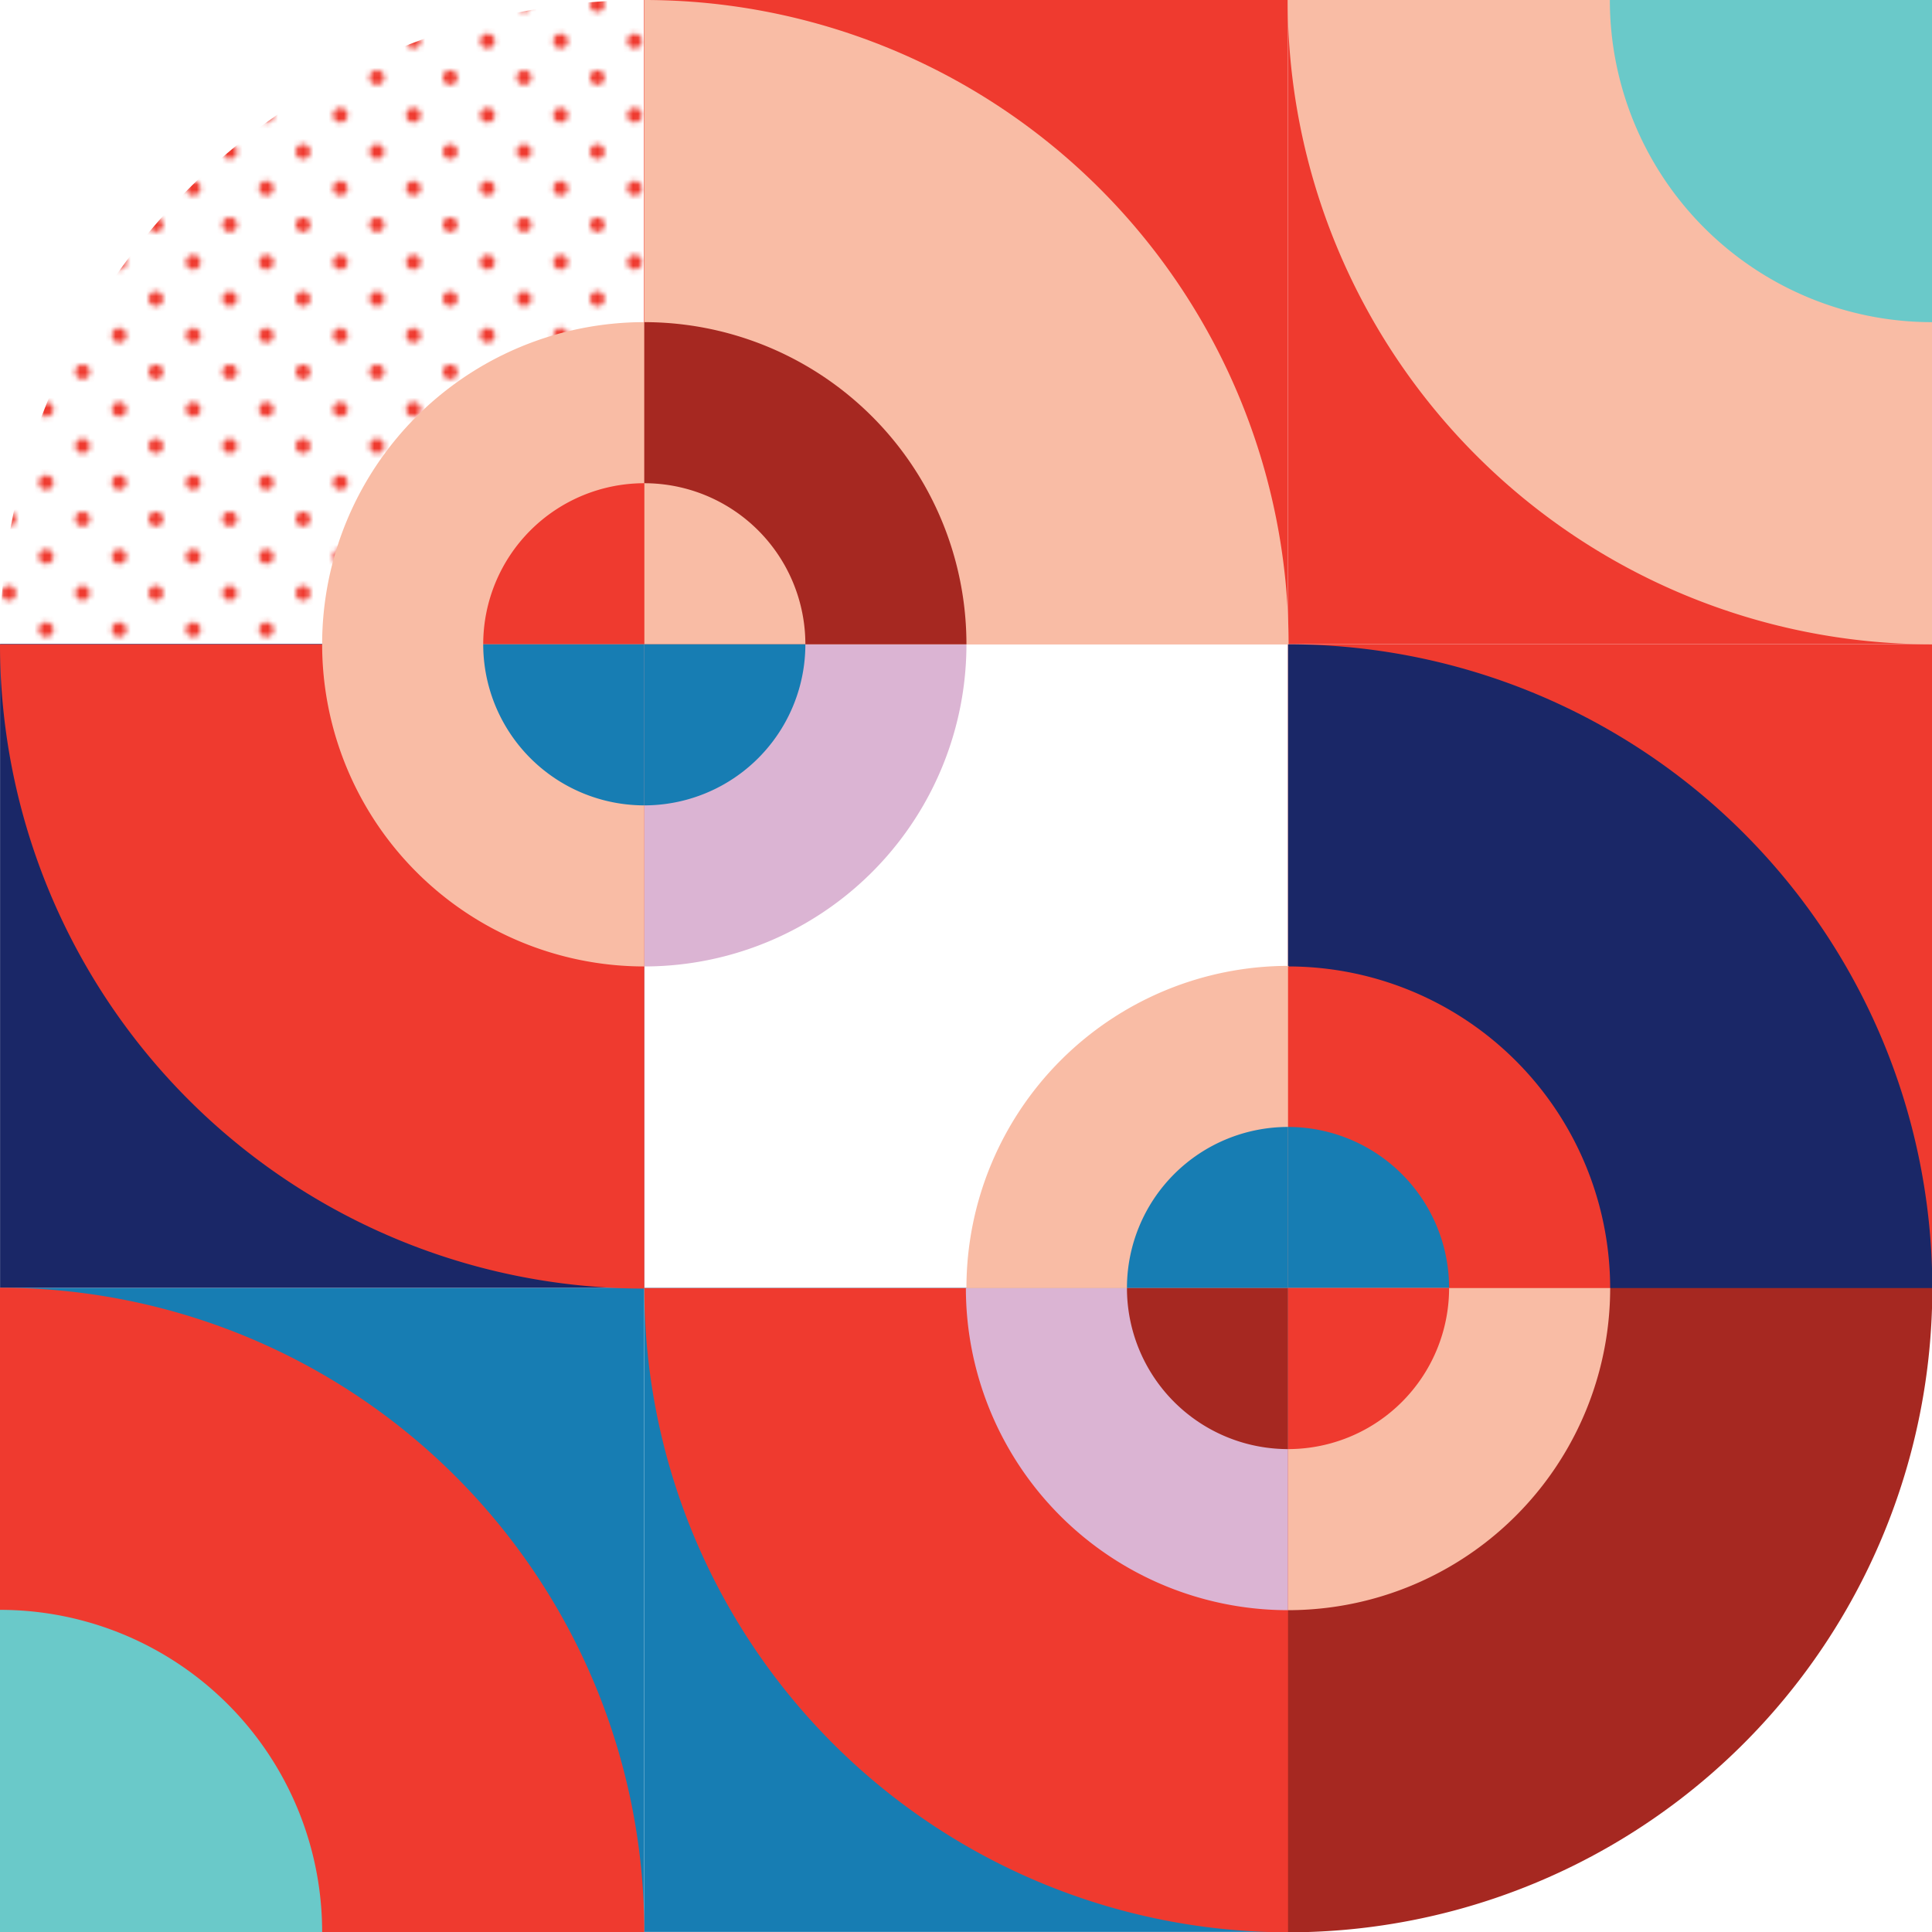
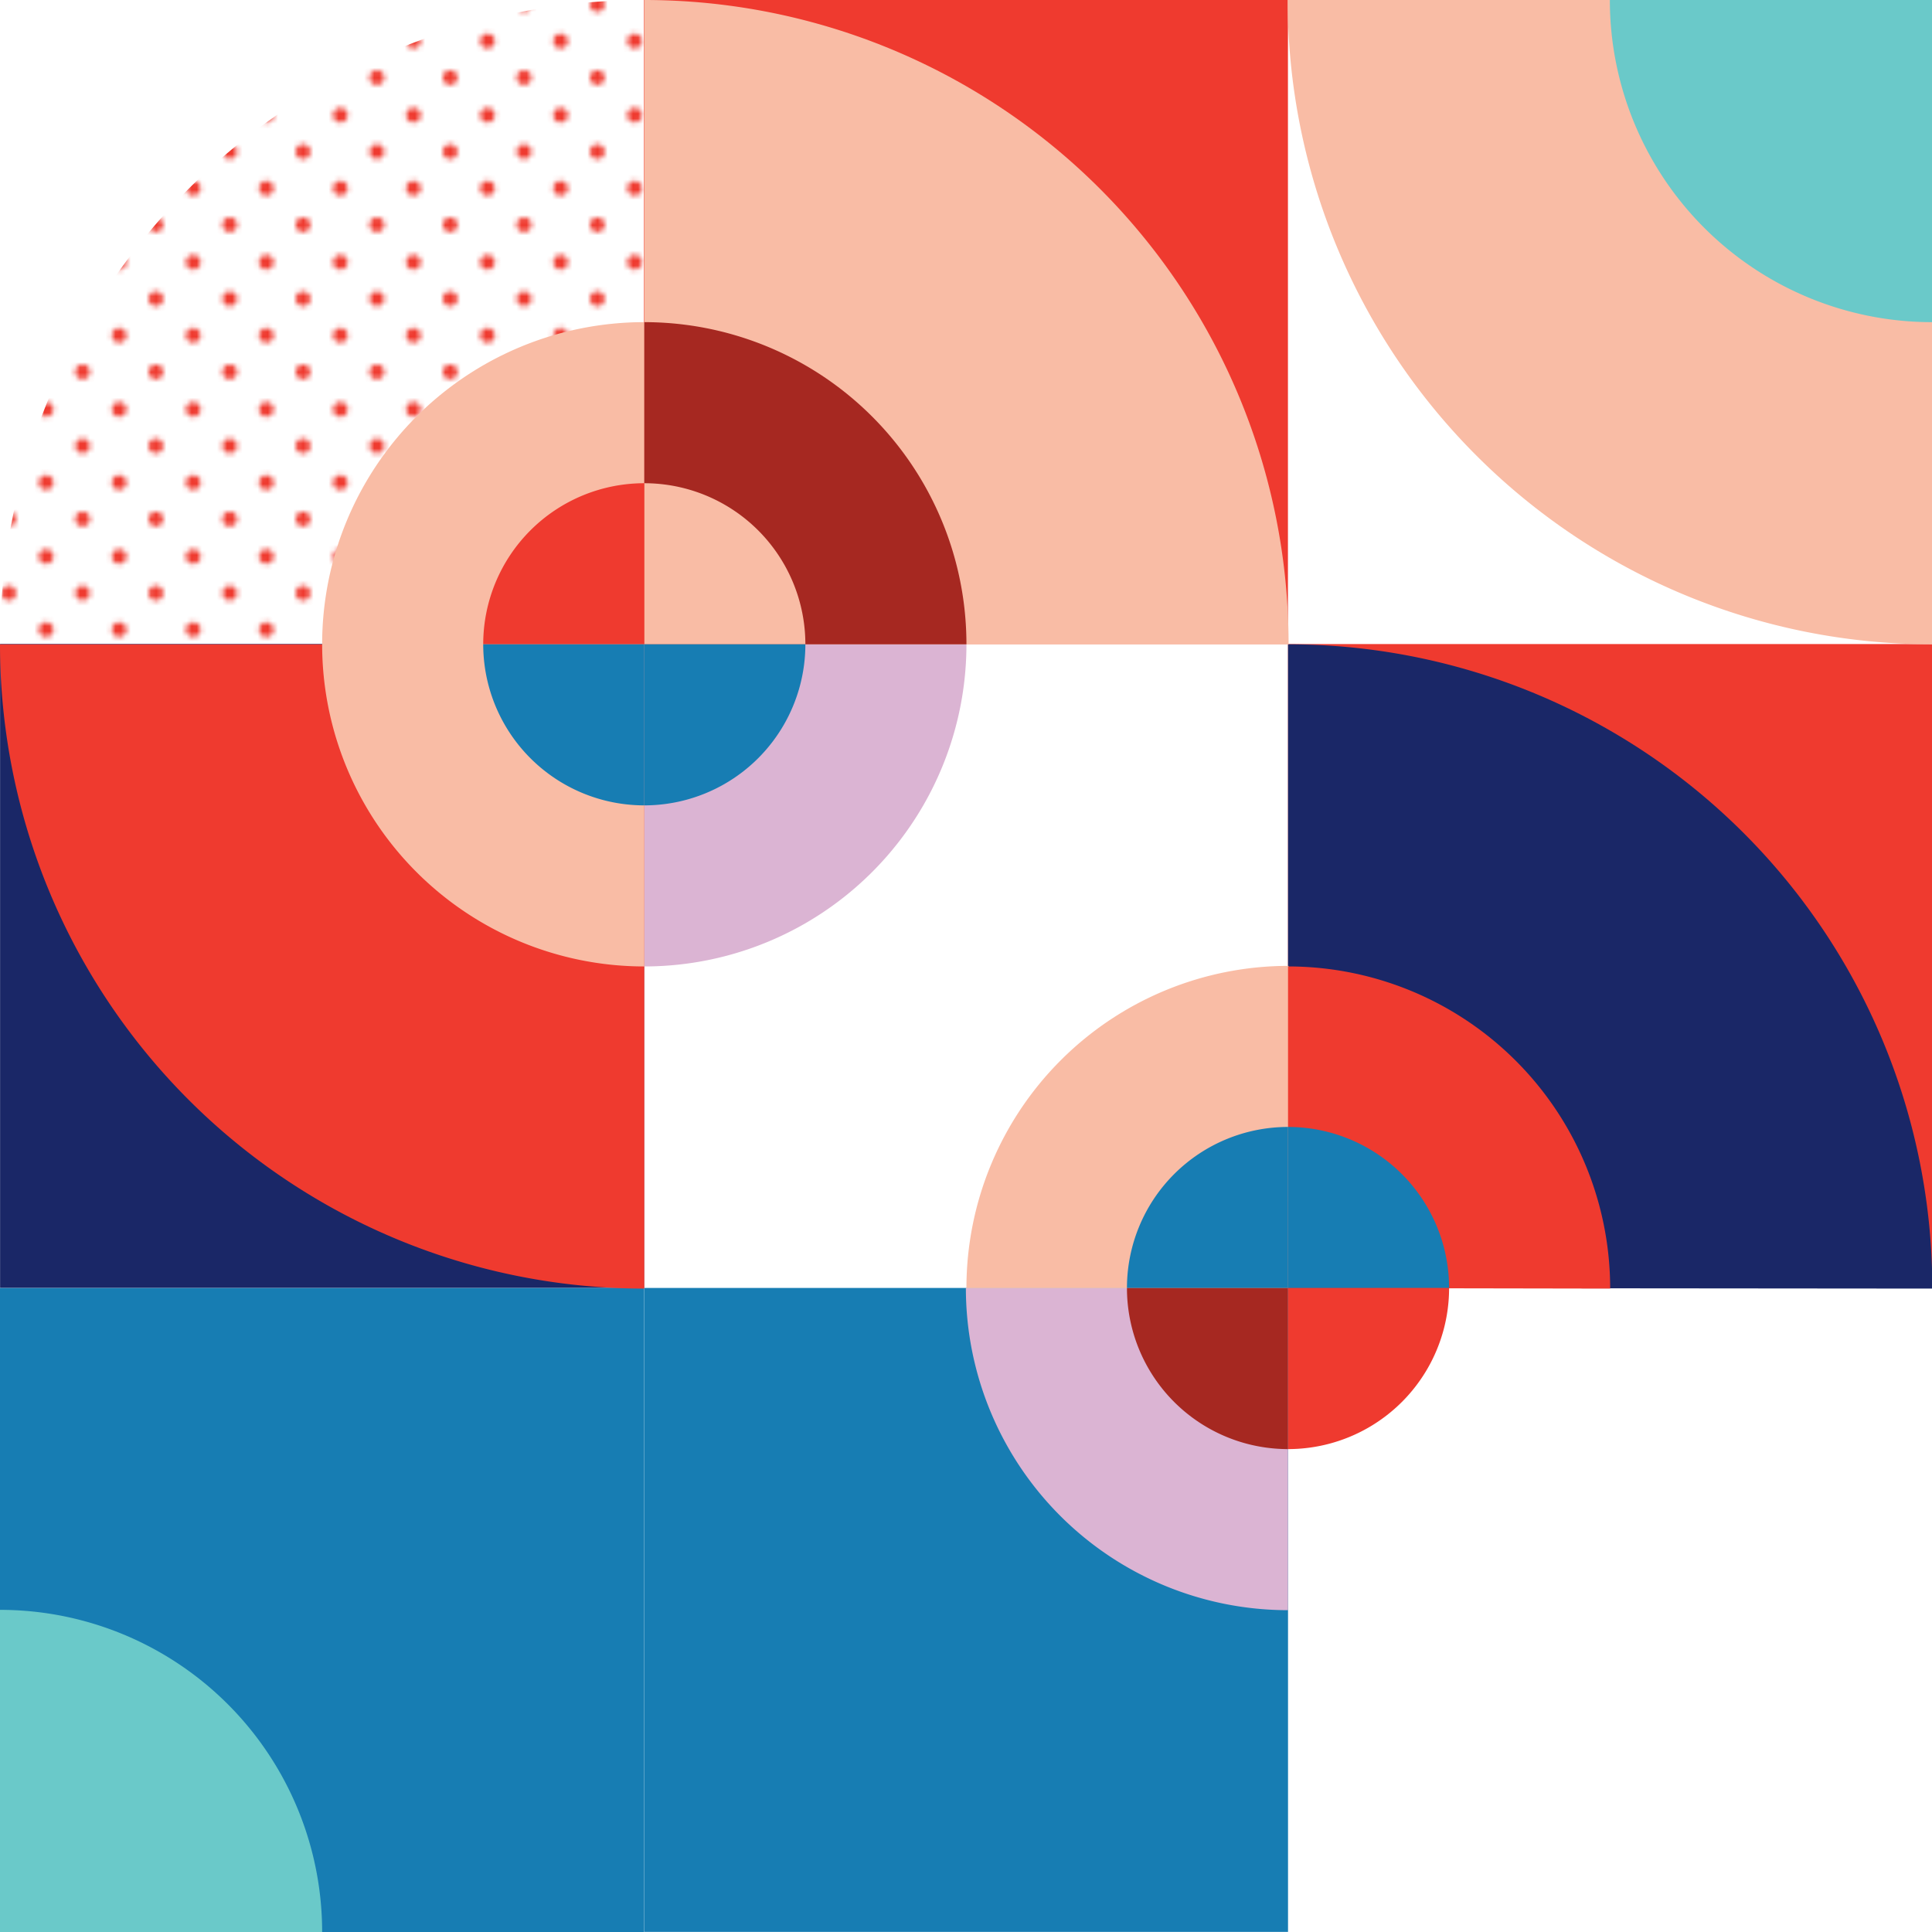
<svg xmlns="http://www.w3.org/2000/svg" viewBox="0 0 239.89 239.89">
  <defs>
    <pattern id="Coral_Dots" data-name="Coral Dots" width="28.8" height="28.8" patternTransform="matrix(0 -.63 -.63 0 21.6 -24.64)" patternUnits="userSpaceOnUse">
      <path fill="none" d="M0 0h28.8v28.8H0z" />
      <path class="cls-2" d="M25.2 26.64a1.44 1.44 0 10-1.44-1.44 1.43 1.43 0 001.44 1.44zM10.8 26.64a1.44 1.44 0 10-1.44-1.44 1.44 1.44 0 001.44 1.44zM25.2 12.24a1.44 1.44 0 10-1.44-1.44 1.43 1.43 0 001.44 1.44zM10.8 12.24a1.44 1.44 0 10-1.44-1.44 1.44 1.44 0 001.44 1.44zM3.6 19.44A1.44 1.44 0 102.16 18a1.44 1.44 0 001.44 1.44zM18 19.44A1.44 1.44 0 1016.56 18 1.43 1.43 0 0018 19.44zM3.6 5a1.44 1.44 0 10-1.44-1.4A1.44 1.44 0 003.6 5zM18 5a1.44 1.44 0 10-1.44-1.4A1.43 1.43 0 0018 5z" />
    </pattern>
    <style>.cls-2{fill:#ef3a2f}.cls-3{fill:#177db3}.cls-4{fill:#1a2767}.cls-5{fill:#f9bca5}.cls-7{fill:#a62821}.cls-8{fill:#6ac9c9}.cls-9{fill:#dbb4d3}</style>
  </defs>
  <g id="Layer_2" data-name="Layer 2">
    <g id="Layer_1-2" data-name="Layer 1">
-       <path class="cls-2" transform="rotate(-90 199.91 39.98)" d="M159.93 0h79.96v79.96h-79.96z" />
      <path class="cls-2" transform="rotate(-180 199.91 119.945)" d="M159.93 79.96h79.96v79.96h-79.96z" />
      <path class="cls-2" d="M79.96 0h79.96v79.96H79.96z" />
      <path class="cls-3" transform="rotate(90 119.95 199.91)" d="M79.96 159.93h79.96v79.96H79.96z" />
      <path class="cls-4" transform="rotate(90 39.985 119.945)" d="M0 79.96h79.96v79.96H0z" />
      <path class="cls-3" transform="rotate(90 39.98 199.91)" d="M0 159.93h79.96v79.96H0z" />
      <path class="cls-5" d="M239.89 0v80a80 80 0 01-80-80z" />
      <path class="cls-4" d="M159.93 159.93V80a80 80 0 0180 80z" />
      <path class="cls-5" d="M80 80h80A80 80 0 0080 0z" />
-       <path class="cls-2" d="M159.93 159.93H80a80 80 0 0080 80zM0 239.89h80a80 80 0 00-80-80z" />
      <path d="M80 80V0A80 80 0 000 80z" fill="url(#Coral_Dots)" />
      <path class="cls-2" d="M80 80H0a80 80 0 0080 80z" />
-       <path class="cls-7" d="M159.93 159.93v80a80 80 0 0080-80z" />
      <path class="cls-8" d="M239.89 0v40a40 40 0 01-40-40z" />
      <path class="cls-9" d="M80 80h40a40 40 0 01-40 40z" />
      <path class="cls-5" d="M80 80v40a40 40 0 01-40-40zM80 80H40a40 40 0 0140-40z" />
      <path class="cls-7" d="M80 80V40a40 40 0 0140 40z" />
      <path class="cls-9" d="M159.93 159.93v40a40 40 0 01-40-40z" />
      <path class="cls-8" d="M0 239.89v-40a40 40 0 0140 40z" />
      <path class="cls-5" d="M159.93 159.93H120a40 40 0 0140-40z" />
      <path class="cls-2" d="M159.93 159.93V120a40 40 0 0140 40z" />
      <path class="cls-3" d="M159.93 159.93v-20a20 20 0 0120 20z" />
      <path class="cls-5" d="M80 80V60a20 20 0 0120 20z" />
      <path class="cls-3" d="M80 80h20a20 20 0 01-20 20z" />
-       <path class="cls-5" d="M159.93 159.93h40a40 40 0 01-40 40z" />
      <path class="cls-2" d="M159.93 159.93h20a20 20 0 01-20 20z" />
      <path class="cls-3" d="M159.93 159.93v-20a20 20 0 00-20 20z" />
      <path class="cls-2" d="M80 80V60a20 20 0 00-20 20z" />
      <path class="cls-7" d="M159.93 159.93h-20a20 20 0 0020 20z" />
      <path class="cls-3" d="M80 80H60a20 20 0 0020 20z" />
    </g>
  </g>
</svg>